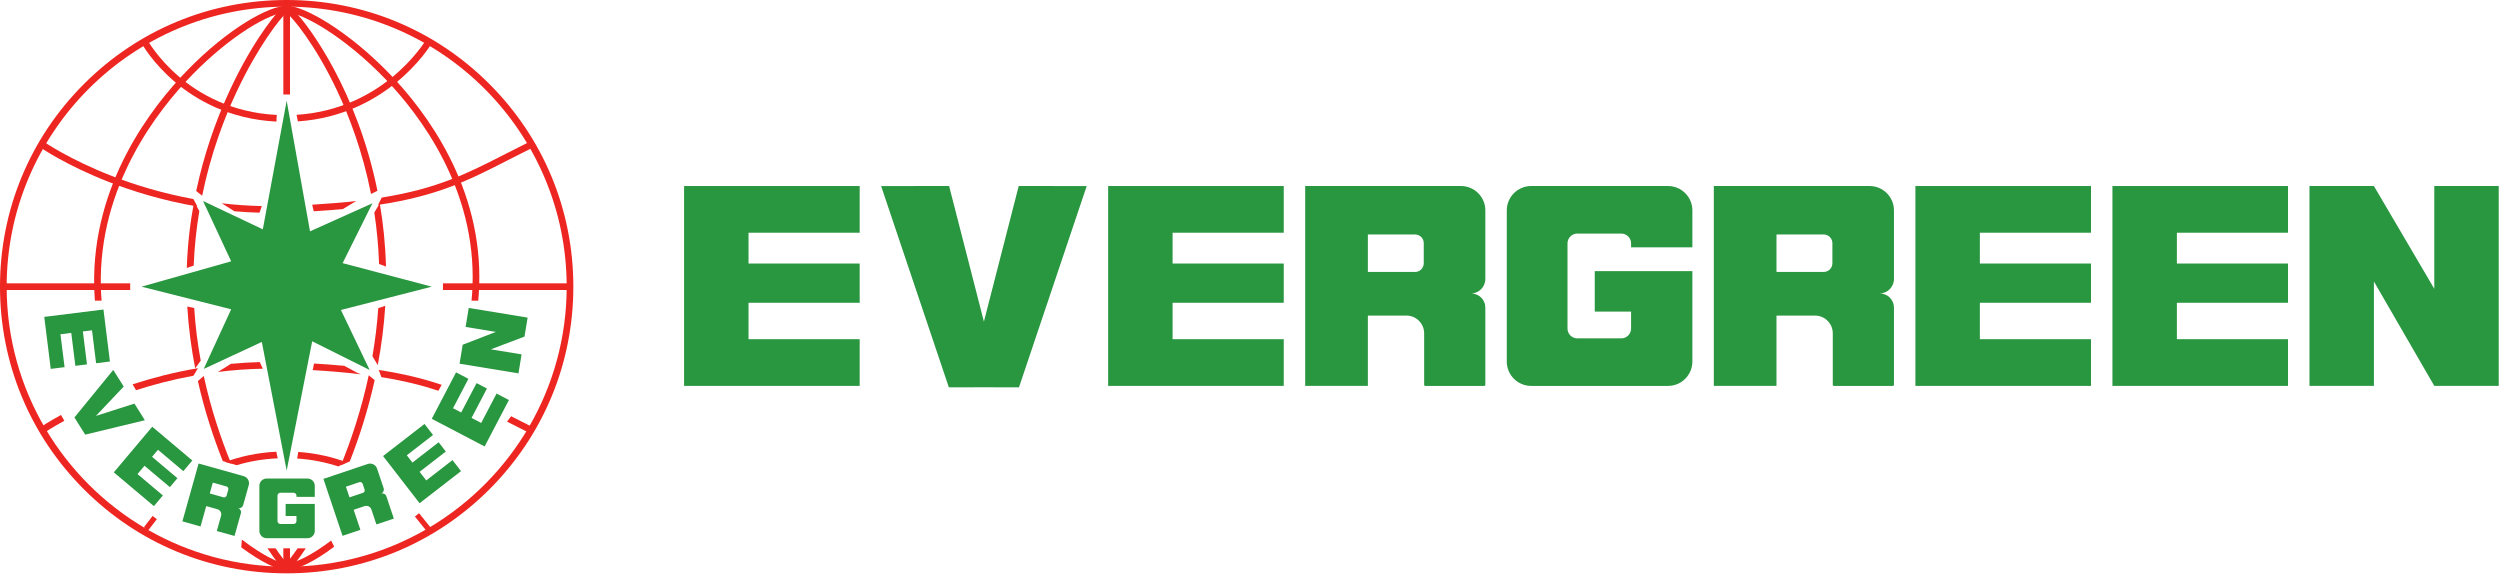
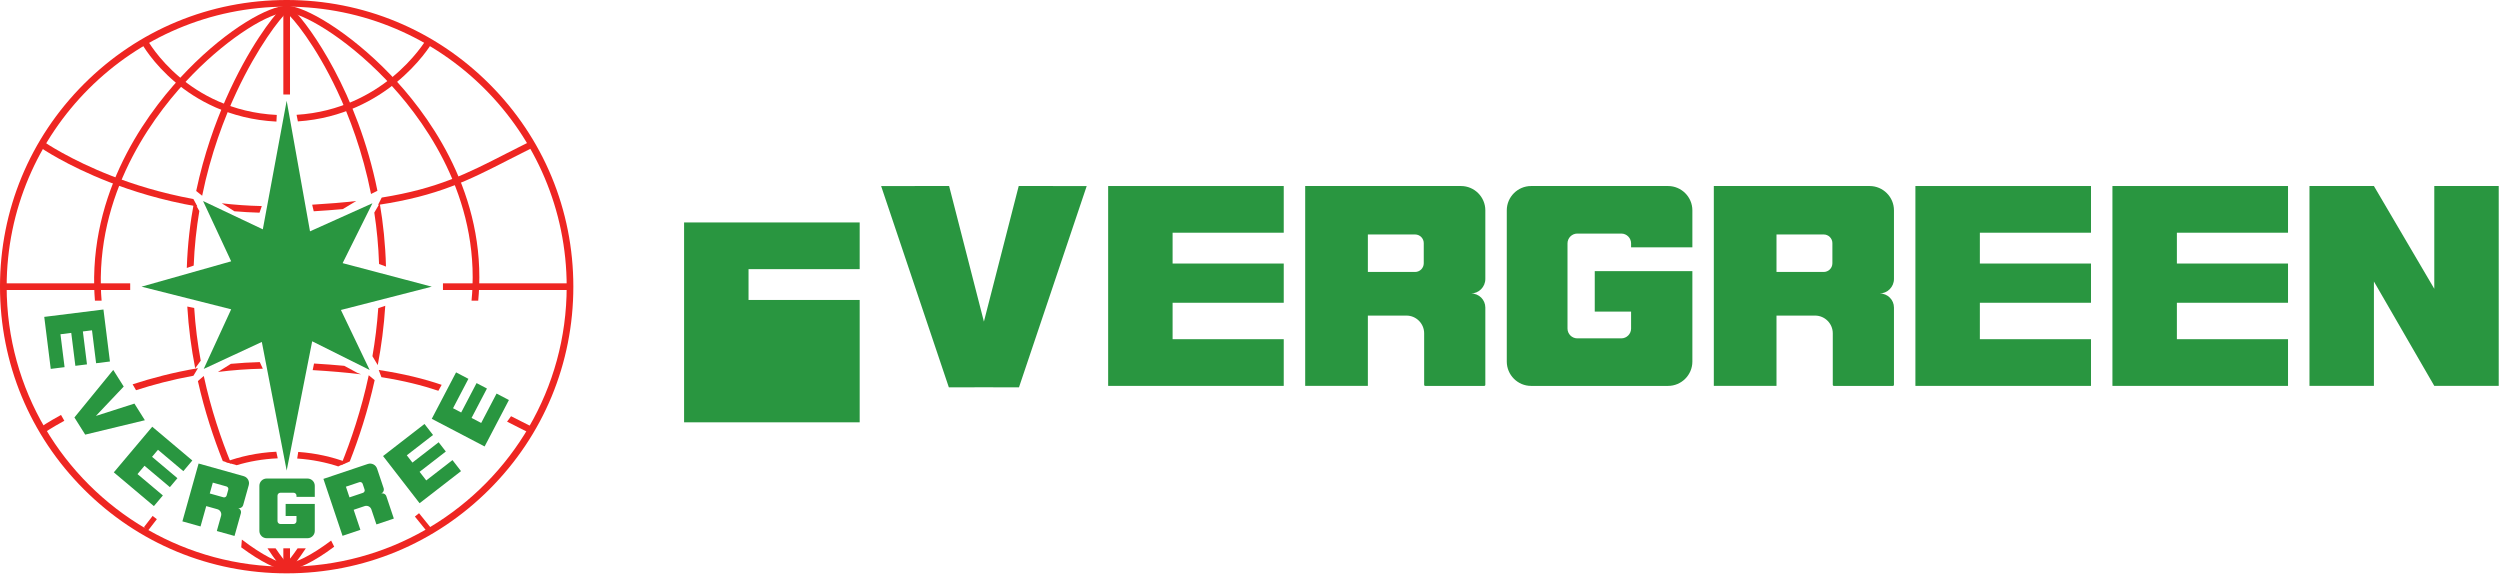
<svg xmlns="http://www.w3.org/2000/svg" width="100%" height="100%" viewBox="0 0 974 224" version="1.1" xml:space="preserve" style="fill-rule:evenodd;clip-rule:evenodd;stroke-linejoin:round;stroke-miterlimit:2;">
  <g id="ink_ext_XXXXXX">
    <path id="path12" d="M343.285,72.484l26.382,78.412l13.665,-0.005l13.665,0.005l26.384,-78.412l-26.488,-0.01l-13.561,52.822l-13.56,-52.822l-26.487,0.01" style="fill:#299640;" />
-     <path id="path14" d="M334.931,132.149l-43.302,-0l0,-14.191l43.302,0l-0,-15.284l-43.302,0l0,-12.008l43.302,0l-0,-18.192l-68.41,0l0,77.87l68.41,-0l-0,-18.195" style="fill:#299640;" />
+     <path id="path14" d="M334.931,132.149l-43.302,-0l43.302,0l-0,-15.284l-43.302,0l0,-12.008l43.302,0l-0,-18.192l-68.41,0l0,77.87l68.41,-0l-0,-18.195" style="fill:#299640;" />
    <path id="path16" d="M500.145,132.149l-43.302,-0l-0,-14.191l43.302,0l0,-15.284l-43.302,0l-0,-12.008l43.302,0l0,-18.192l-68.408,0l0,77.87l68.408,-0l0,-18.195" style="fill:#299640;" />
    <path id="path18" d="M814.651,132.149l-43.299,-0l-0,-14.191l43.299,0l-0,-15.284l-43.299,0l-0,-12.008l43.299,0l-0,-18.192l-68.408,0l-0,77.87l68.408,-0l-0,-18.195" style="fill:#299640;" />
    <path id="path20" d="M891.413,132.149l-43.3,-0l0,-14.191l43.3,0l0,-15.284l-43.3,0l0,-12.008l43.3,0l0,-18.192l-68.408,0l0,77.87l68.408,-0l0,-18.195" style="fill:#299640;" />
    <path id="path22" d="M924.877,72.477l-25.105,0l-0,77.867l25.105,-0l0,-40.675l23.522,40.675l25.105,-0l-0,-77.867l-25.105,0l-0,40.035l-23.522,-40.035" style="fill:#299640;" />
    <path id="path24" d="M532.921,91.35l18.406,0c1.853,0 3.368,1.516 3.368,3.368l-0,7.868c-0,1.851 -1.515,3.368 -3.368,3.368l-18.406,0l0,-14.604Zm0,31.602l0,27.394l-24.42,0l0,-77.872l60.714,0c5.209,0 9.472,4.264 9.472,9.471l-0.002,26.745c0,3.11 -2.545,5.654 -5.654,5.654l0.18,-0c3.01,-0 5.474,2.464 5.474,5.476l0,30.105c0,0.233 -0.19,0.421 -0.422,0.421l-22.992,0c-0.231,0 -0.422,-0.188 -0.422,-0.421l0,-20.076c0,-3.794 -3.104,-6.897 -6.898,-6.897l-15.03,0" style="fill:#299640;" />
    <path id="path26" d="M596.512,72.474l53.365,0c5.21,0 9.471,4.264 9.471,9.471l-0,14.424l-23.876,0l-0,-1.557c-0,-2.096 -1.717,-3.814 -3.813,-3.814l-17.146,0c-2.096,0 -3.812,1.718 -3.812,3.814l0,33.199c0,2.096 1.716,3.812 3.812,3.812l17.146,0c2.096,0 3.813,-1.716 3.813,-3.812l-0,-6.602l-14.155,0l0,-15.785l38.031,-0l-0,35.253c-0,5.208 -4.263,9.471 -9.471,9.471l-53.365,-0c-5.208,-0 -9.471,-4.263 -9.471,-9.471l0,-58.932c0,-5.207 4.263,-9.471 9.471,-9.471" style="fill:#299640;" />
    <path id="path28" d="M692.123,91.35l18.405,0c1.853,0 3.369,1.516 3.369,3.368l0,7.868c0,1.851 -1.516,3.368 -3.369,3.368l-18.405,0l-0,-14.604Zm-0,31.602l-0,27.394l-24.42,0l-0,-77.872l60.713,0c5.209,0 9.471,4.264 9.471,9.471l-0,26.745c-0,3.11 -2.546,5.654 -5.655,5.654l0.18,-0c3.011,-0 5.475,2.464 5.475,5.476l-0,30.105c-0,0.233 -0.191,0.421 -0.423,0.421l-22.992,0c-0.231,0 -0.421,-0.188 -0.421,-0.421l-0,-20.076c-0,-3.794 -3.104,-6.897 -6.899,-6.897l-15.029,0" style="fill:#299640;" />
    <path id="path30" d="M112.985,36.817l-2.596,0l0,-35.52l2.596,0l0,35.52" style="fill:#ee2622;fill-rule:nonzero;" />
    <path id="path32" d="M112.985,222.449l-2.596,0l0,-8.826l2.596,-0l0,8.826" style="fill:#ee2622;fill-rule:nonzero;" />
    <path id="path34" d="M50.725,112.984l-49.427,0l-0,-2.596l49.427,-0l-0,2.596" style="fill:#ee2622;fill-rule:nonzero;" />
    <path id="path36" d="M222.076,112.984l-49.501,0l-0,-2.596l49.501,-0l-0,2.596" style="fill:#ee2622;fill-rule:nonzero;" />
    <path id="path38" d="M107.832,44.779c-17.738,-0.87 -30.223,-8.306 -37.705,-14.59c-8.611,-7.229 -12.672,-14.546 -12.712,-14.62l-2.279,1.244c0.171,0.314 4.284,7.751 13.235,15.294c7.804,6.576 20.825,14.357 39.325,15.264l0.136,-2.592" style="fill:#ee2622;fill-rule:nonzero;" />
    <path id="path40" d="M165.98,15.533c-0.044,0.075 -4.468,7.487 -13.443,14.768c-7.584,6.155 -19.941,13.379 -36.992,14.431l0.508,2.568c17.579,-1.176 30.356,-8.663 38.203,-15.051c9.307,-7.574 13.776,-15.084 13.961,-15.398l-2.237,-1.318" style="fill:#ee2622;fill-rule:nonzero;" />
    <path id="path42" d="M91.325,82.309c3.181,0.274 6.444,0.46 9.78,0.552l0.898,-2.577c-5.411,-0.121 -10.628,-0.501 -15.612,-1.084l4.934,3.109" style="fill:#ee2622;fill-rule:nonzero;" />
    <path id="path44" d="M138.788,78.317c-5.159,0.583 -10.84,1.06 -17.162,1.43l0.601,2.565c4.02,-0.239 7.782,-0.52 11.318,-0.845l5.243,-3.15" style="fill:#ee2622;fill-rule:nonzero;" />
    <path id="path46" d="M75.344,77.543c-12.761,-2.34 -23.589,-5.799 -31.794,-8.995c-16.466,-6.413 -26.243,-13.169 -26.34,-13.236l-1.485,2.129c0.403,0.282 10.07,6.968 26.8,13.494c8.779,3.424 20.511,7.148 34.384,9.522l-1.565,-2.914" style="fill:#ee2622;fill-rule:nonzero;" />
    <path id="path48" d="M206.336,55.213c-3.267,1.618 -6.289,3.166 -9.212,4.662c-15.023,7.693 -26.531,13.585 -48.405,17.098l-1.447,2.86c23.443,-3.521 35.352,-9.616 51.035,-17.646c2.914,-1.495 5.929,-3.038 9.181,-4.647l-1.152,-2.327" style="fill:#ee2622;fill-rule:nonzero;" />
    <path id="path50" d="M76.048,143.477l2.153,-2.951c-1.198,-6.55 -2.091,-13.423 -2.538,-20.548l-2.696,-0.547c0.49,8.387 1.585,16.441 3.081,24.046" style="fill:#ee2622;fill-rule:nonzero;" />
    <path id="path52" d="M72.771,104.4l2.694,-0.931c0.287,-7.433 1.066,-14.533 2.191,-21.245l-2.037,-3.696c-1.505,8.039 -2.549,16.705 -2.848,25.872" style="fill:#ee2622;fill-rule:nonzero;" />
    <path id="path54" d="M107.649,175.988c-7.523,0.373 -14.138,1.885 -19.865,3.989l4.425,1.266c4.761,-1.435 10.091,-2.422 15.998,-2.679l-0.558,-2.576" style="fill:#ee2622;fill-rule:nonzero;" />
    <path id="path56" d="M115.786,178.645c5.901,0.39 11.239,1.512 16.007,3.074l3.182,-1.635c-5.485,-2.028 -11.748,-3.524 -18.784,-4.013l-0.405,2.574" style="fill:#ee2622;fill-rule:nonzero;" />
    <path id="path58" d="M167.604,205.32l-4.347,-5.376l-1.616,1.305l4.154,5.138c-15.956,9.151 -34.432,14.389 -54.108,14.389c-19.579,-0 -37.967,-5.188 -53.868,-14.255l3.289,-4.249l-1.642,-1.272l-3.38,4.364l0.788,0.609c-32.434,-18.928 -54.278,-54.102 -54.278,-94.287c0,-60.153 48.938,-109.091 109.091,-109.091c60.153,-0 109.092,48.938 109.092,109.091c-0,39.729 -21.35,74.558 -53.175,93.634Zm23.057,-172.609c-21.094,-21.095 -49.141,-32.712 -78.974,-32.712c-29.832,-0 -57.88,11.617 -78.974,32.712c-21.095,21.096 -32.713,49.142 -32.713,78.975c0,29.833 11.618,57.879 32.713,78.974c21.094,21.095 49.142,32.712 78.974,32.712c29.833,-0 57.88,-11.617 78.974,-32.712c21.096,-21.095 32.714,-49.141 32.714,-78.974c-0,-29.833 -11.618,-57.879 -32.714,-78.975" style="fill:#ee2622;fill-rule:nonzero;" />
    <path id="path60" d="M77.094,148.454c2.631,11.725 6.145,22.257 9.702,31.169l3.266,1.005l0.001,-0c-3.88,-9.449 -7.838,-21.053 -10.673,-34.143l-2.296,1.969" style="fill:#ee2622;fill-rule:nonzero;" />
    <path id="path62" d="M115.952,213.623c-1.987,2.909 -3.517,4.806 -4.339,5.594c-0.82,-0.844 -2.313,-2.75 -4.242,-5.594l-3.162,-0c5.568,8.474 6.805,8.479 7.339,8.479c0.56,0 2.028,-0.005 7.603,-8.479l-3.199,-0" style="fill:#ee2622;fill-rule:nonzero;" />
    <path id="path64" d="M36.983,117.129l2.603,0c-0.146,-1.807 -0.254,-3.63 -0.296,-5.473c-0.907,-39.156 22.012,-68.596 35.754,-82.66c14.774,-15.12 30.233,-24.155 36.643,-24.155c5.661,0 22.185,9.028 38.488,25.98c13.304,13.836 35.401,42.732 33.91,80.814c-0.072,1.852 -0.205,3.68 -0.376,5.494l2.606,0c0.164,-1.781 0.293,-3.575 0.365,-5.392c1.528,-39.042 -21.044,-68.582 -34.635,-82.714c-15.905,-16.542 -33.332,-26.778 -40.358,-26.778c-6.851,0 -22.673,8.739 -38.5,24.938c-14.027,14.354 -37.421,44.426 -36.493,84.533c0.042,1.823 0.148,3.625 0.289,5.413" style="fill:#ee2622;fill-rule:nonzero;" />
    <path id="path66" d="M129.006,210.602c-7.781,5.869 -14.135,8.905 -17.319,8.905c-3.026,-0 -9.487,-3.207 -17.451,-9.284l-0.25,3.024c7.604,5.628 14.08,8.855 17.701,8.855c3.959,0 10.66,-3.219 18.518,-9.102l-1.199,-2.398" style="fill:#ee2622;fill-rule:nonzero;" />
    <path id="path68" d="M147.045,74.325c-7.718,-38.3 -26.375,-64.105 -32.427,-70.125c-1.632,-1.623 -2.407,-1.955 -3.07,-1.955c-0.651,0 -1.275,0.378 -2.304,1.392c-2.881,2.843 -12.319,14.67 -21.269,34.984c-4.036,9.163 -8.485,21.367 -11.539,35.792l2.325,1.851c3.343,-16.416 8.606,-30.201 13.352,-40.343c8.318,-17.776 17.157,-28.978 19.495,-30.916c2.362,1.731 11.34,12.504 19.765,30.406c4.715,10.013 9.922,23.693 13.179,40.166l2.493,-1.252" style="fill:#ee2622;fill-rule:nonzero;" />
    <path id="path70" d="M148.601,146.943c8.763,1.401 15.864,3.183 22.192,5.309l1.283,-2.32c-6.901,-2.353 -14.696,-4.297 -24.521,-5.789l1.046,2.8" style="fill:#ee2622;fill-rule:nonzero;" />
    <path id="path72" d="M101.207,141.071c-3.855,0.102 -7.61,0.34 -11.255,0.679l-5.05,3.166c5.553,-0.697 11.398,-1.152 17.491,-1.274l-1.186,-2.571" style="fill:#ee2622;fill-rule:nonzero;" />
    <path id="path74" d="M77.13,143.442c-9.597,1.629 -18.173,3.905 -25.463,6.287l1.334,2.295c6.497,-2.101 14.017,-4.108 22.358,-5.636l1.771,-2.946" style="fill:#ee2622;fill-rule:nonzero;" />
    <path id="path76" d="M199.107,162.157l-1.551,2.123c2.789,1.428 5.672,2.903 8.78,4.441l1.152,-2.328c-2.957,-1.464 -5.713,-2.869 -8.381,-4.236" style="fill:#ee2622;fill-rule:nonzero;" />
    <path id="path78" d="M139.213,145.267l-5.086,-2.744c-3.67,-0.346 -7.585,-0.644 -11.78,-0.895l-0.527,2.571c7.023,0.413 13.253,0.961 18.855,1.637l-1.462,-0.569" style="fill:#ee2622;fill-rule:nonzero;" />
    <path id="path80" d="M23.773,161.665c-5.043,2.748 -7.836,4.679 -8.048,4.827l1.485,2.131c0.051,-0.038 2.818,-1.947 7.853,-4.69l-1.29,-2.268" style="fill:#ee2622;fill-rule:nonzero;" />
    <path id="path82" d="M147.175,142.243c1.388,-7.322 2.424,-15.054 2.926,-23.109l-2.732,0.928c-0.445,6.469 -1.233,12.724 -2.27,18.71c0.556,0.904 1.31,2.172 2.076,3.471" style="fill:#ee2622;fill-rule:nonzero;" />
    <path id="path84" d="M150.377,103.862c-0.225,-8.661 -1.09,-16.905 -2.425,-24.673l-2.125,3.636c0.97,6.327 1.622,13.02 1.853,20.023l2.697,1.014" style="fill:#ee2622;fill-rule:nonzero;" />
    <path id="path86" d="M143.663,146.192c-2.894,13.543 -6.934,25.472 -10.847,35.083l3.457,-1.499c3.54,-9.005 7.054,-19.714 9.696,-31.667l-2.306,-1.917" style="fill:#ee2622;fill-rule:nonzero;" />
    <path id="path88" d="M111.687,39.255l-9.294,50.094l-23.283,-11.032l10.953,23.493l-34.927,9.876l34.927,8.818l-10.693,23.228l22.633,-10.507l9.684,50.107l9.939,-50.367l22.39,11.178l-11.2,-23.38l35.401,-9.077l-34.732,-9.169l11.614,-23.328l-24.319,10.938l-9.093,-50.872" style="fill:#299640;fill-rule:nonzero;" />
    <path id="path90" d="M44.118,144.123l-15.128,18.519l2.104,3.342l2.101,3.345l23.246,-5.608l-4.073,-6.483l-15.011,4.809l10.839,-11.446l-4.078,-6.478" style="fill:#299640;" />
    <path id="path92" d="M25.157,143.047l-1.599,-12.824l4.203,-0.525l1.599,12.825l4.526,-0.564l-1.599,-12.825l3.556,-0.444l1.6,12.825l5.388,-0.672l-2.527,-20.261l-23.062,2.878l2.527,20.259l5.388,-0.672" style="fill:#299640;" />
    <path id="path94" d="M63.454,193.029l-9.885,-8.326l2.728,-3.238l9.885,8.326l2.938,-3.488l-9.884,-8.328l2.309,-2.74l9.885,8.326l3.498,-4.153l-15.615,-13.153l-14.973,17.774l15.615,13.154l3.499,-4.154" style="fill:#299640;" />
    <path id="path96" d="M176.283,179.259l-10.218,7.913l-2.594,-3.349l10.218,-7.912l-2.793,-3.607l-10.217,7.913l-2.195,-2.833l10.219,-7.913l-3.326,-4.292l-16.141,12.5l14.229,18.375l16.142,-12.5l-3.324,-4.295" style="fill:#299640;" />
    <path id="path98" d="M193.464,153.333l-5.992,11.451l-3.753,-1.964l5.992,-11.451l-4.042,-2.115l-5.992,11.45l-3.174,-1.661l5.99,-11.451l-4.81,-2.516l-9.466,18.089l20.592,10.775l9.466,-18.09l-4.811,-2.517" style="fill:#299640;" />
-     <path id="path100" d="M180.261,134.304l-1.213,7.397l22.947,3.764l1.213,-7.397l-11.987,-1.967l13.124,-4.966l1.214,-7.398l-22.948,-3.764l-1.214,7.399l11.799,1.935l-12.935,4.997" style="fill:#299640;" />
    <path id="path102" d="M82.91,188.029l5.325,1.494c0.537,0.149 0.852,0.712 0.702,1.246l-0.638,2.278c-0.15,0.536 -0.712,0.852 -1.247,0.702l-5.327,-1.493l1.185,-4.227Zm-2.562,9.146l-2.22,7.928l-7.067,-1.98l2.919,-10.419l0.106,-0.383l3.287,-11.733l17.569,4.923c1.507,0.421 2.395,2.001 1.973,3.508l-2.169,7.738c-0.251,0.9 -1.194,1.431 -2.094,1.178l0.052,0.014c0.871,0.244 1.385,1.158 1.141,2.028l-2.441,8.714c-0.019,0.065 -0.089,0.106 -0.156,0.086l-6.653,-1.862c-0.067,-0.02 -0.107,-0.091 -0.088,-0.158l0.546,-1.949l0.497,-1.775l0.584,-2.085c0.308,-1.098 -0.339,-2.248 -1.437,-2.555l-2.613,-0.732l-1.248,-0.35l-0.488,-0.136" style="fill:#299640;" />
    <path id="path104" d="M134.765,189.612l5.243,-1.76c0.528,-0.177 1.104,0.109 1.281,0.636l0.754,2.243c0.176,0.526 -0.11,1.104 -0.638,1.281l-5.244,1.761l-1.396,-4.161Zm3.023,9.003l2.621,7.804l-6.956,2.336l-3.445,-10.256l-0.127,-0.376l-3.878,-11.551l17.294,-5.81c1.484,-0.498 3.107,0.31 3.604,1.793l2.559,7.618c0.297,0.887 -0.184,1.853 -1.069,2.152l0.05,-0.017c0.858,-0.288 1.796,0.177 2.084,1.036l2.88,8.576c0.023,0.067 -0.013,0.139 -0.08,0.161l-6.549,2.2c-0.065,0.023 -0.139,-0.014 -0.161,-0.081l-0.644,-1.917l-0.587,-1.748l-0.689,-2.054c-0.364,-1.08 -1.544,-1.668 -2.626,-1.304l-2.572,0.863l-1.228,0.414l-0.481,0.161" style="fill:#299640;" />
    <path id="path106" d="M103.879,186.437l15.932,0c1.555,0 2.827,1.272 2.827,2.827l-0,4.307l-7.128,-0l0,-0.466c0,-0.626 -0.512,-1.137 -1.138,-1.137l-5.118,0c-0.626,0 -1.138,0.511 -1.138,1.137l-0,9.911c-0,0.626 0.512,1.138 1.138,1.138l5.118,-0c0.626,-0 1.138,-0.512 1.138,-1.138l0,-1.971l-4.225,0l-0,-4.712l11.353,0l-0,10.524c-0,1.555 -1.272,2.828 -2.827,2.828l-15.932,0c-1.554,0 -2.826,-1.273 -2.826,-2.828l-0,-17.593c-0,-1.555 1.272,-2.827 2.826,-2.827" style="fill:#299640;" />
  </g>
</svg>